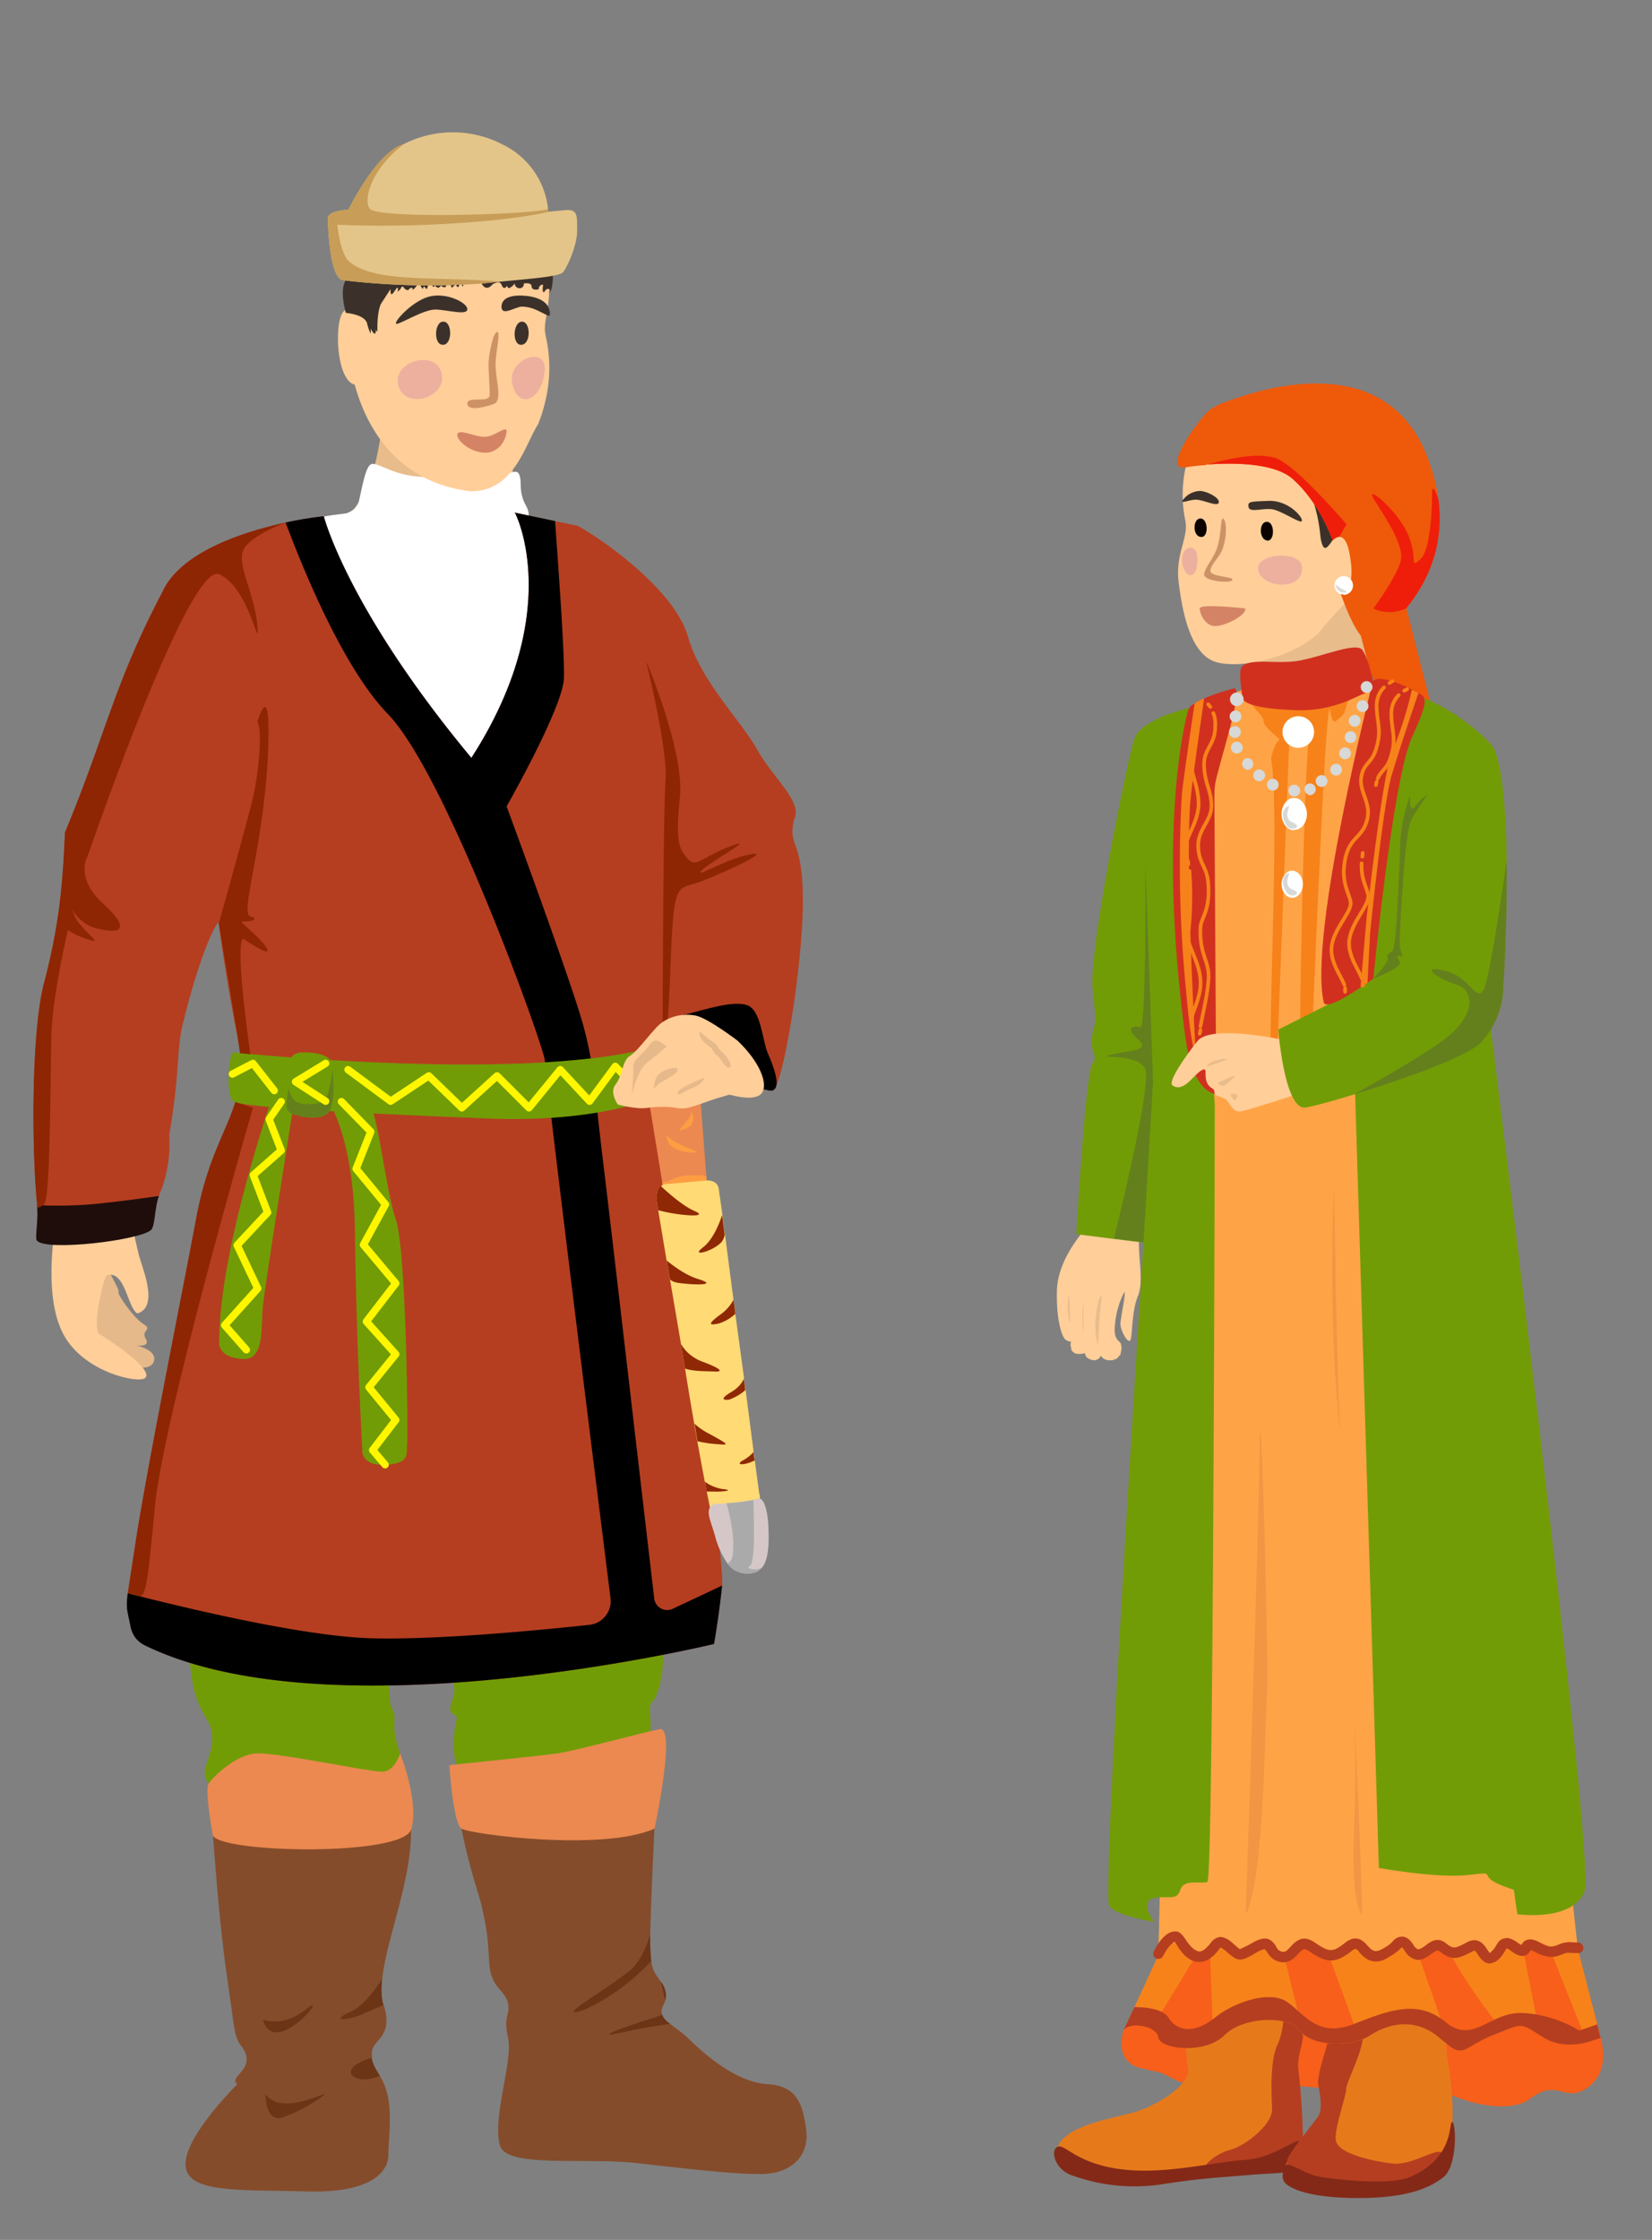
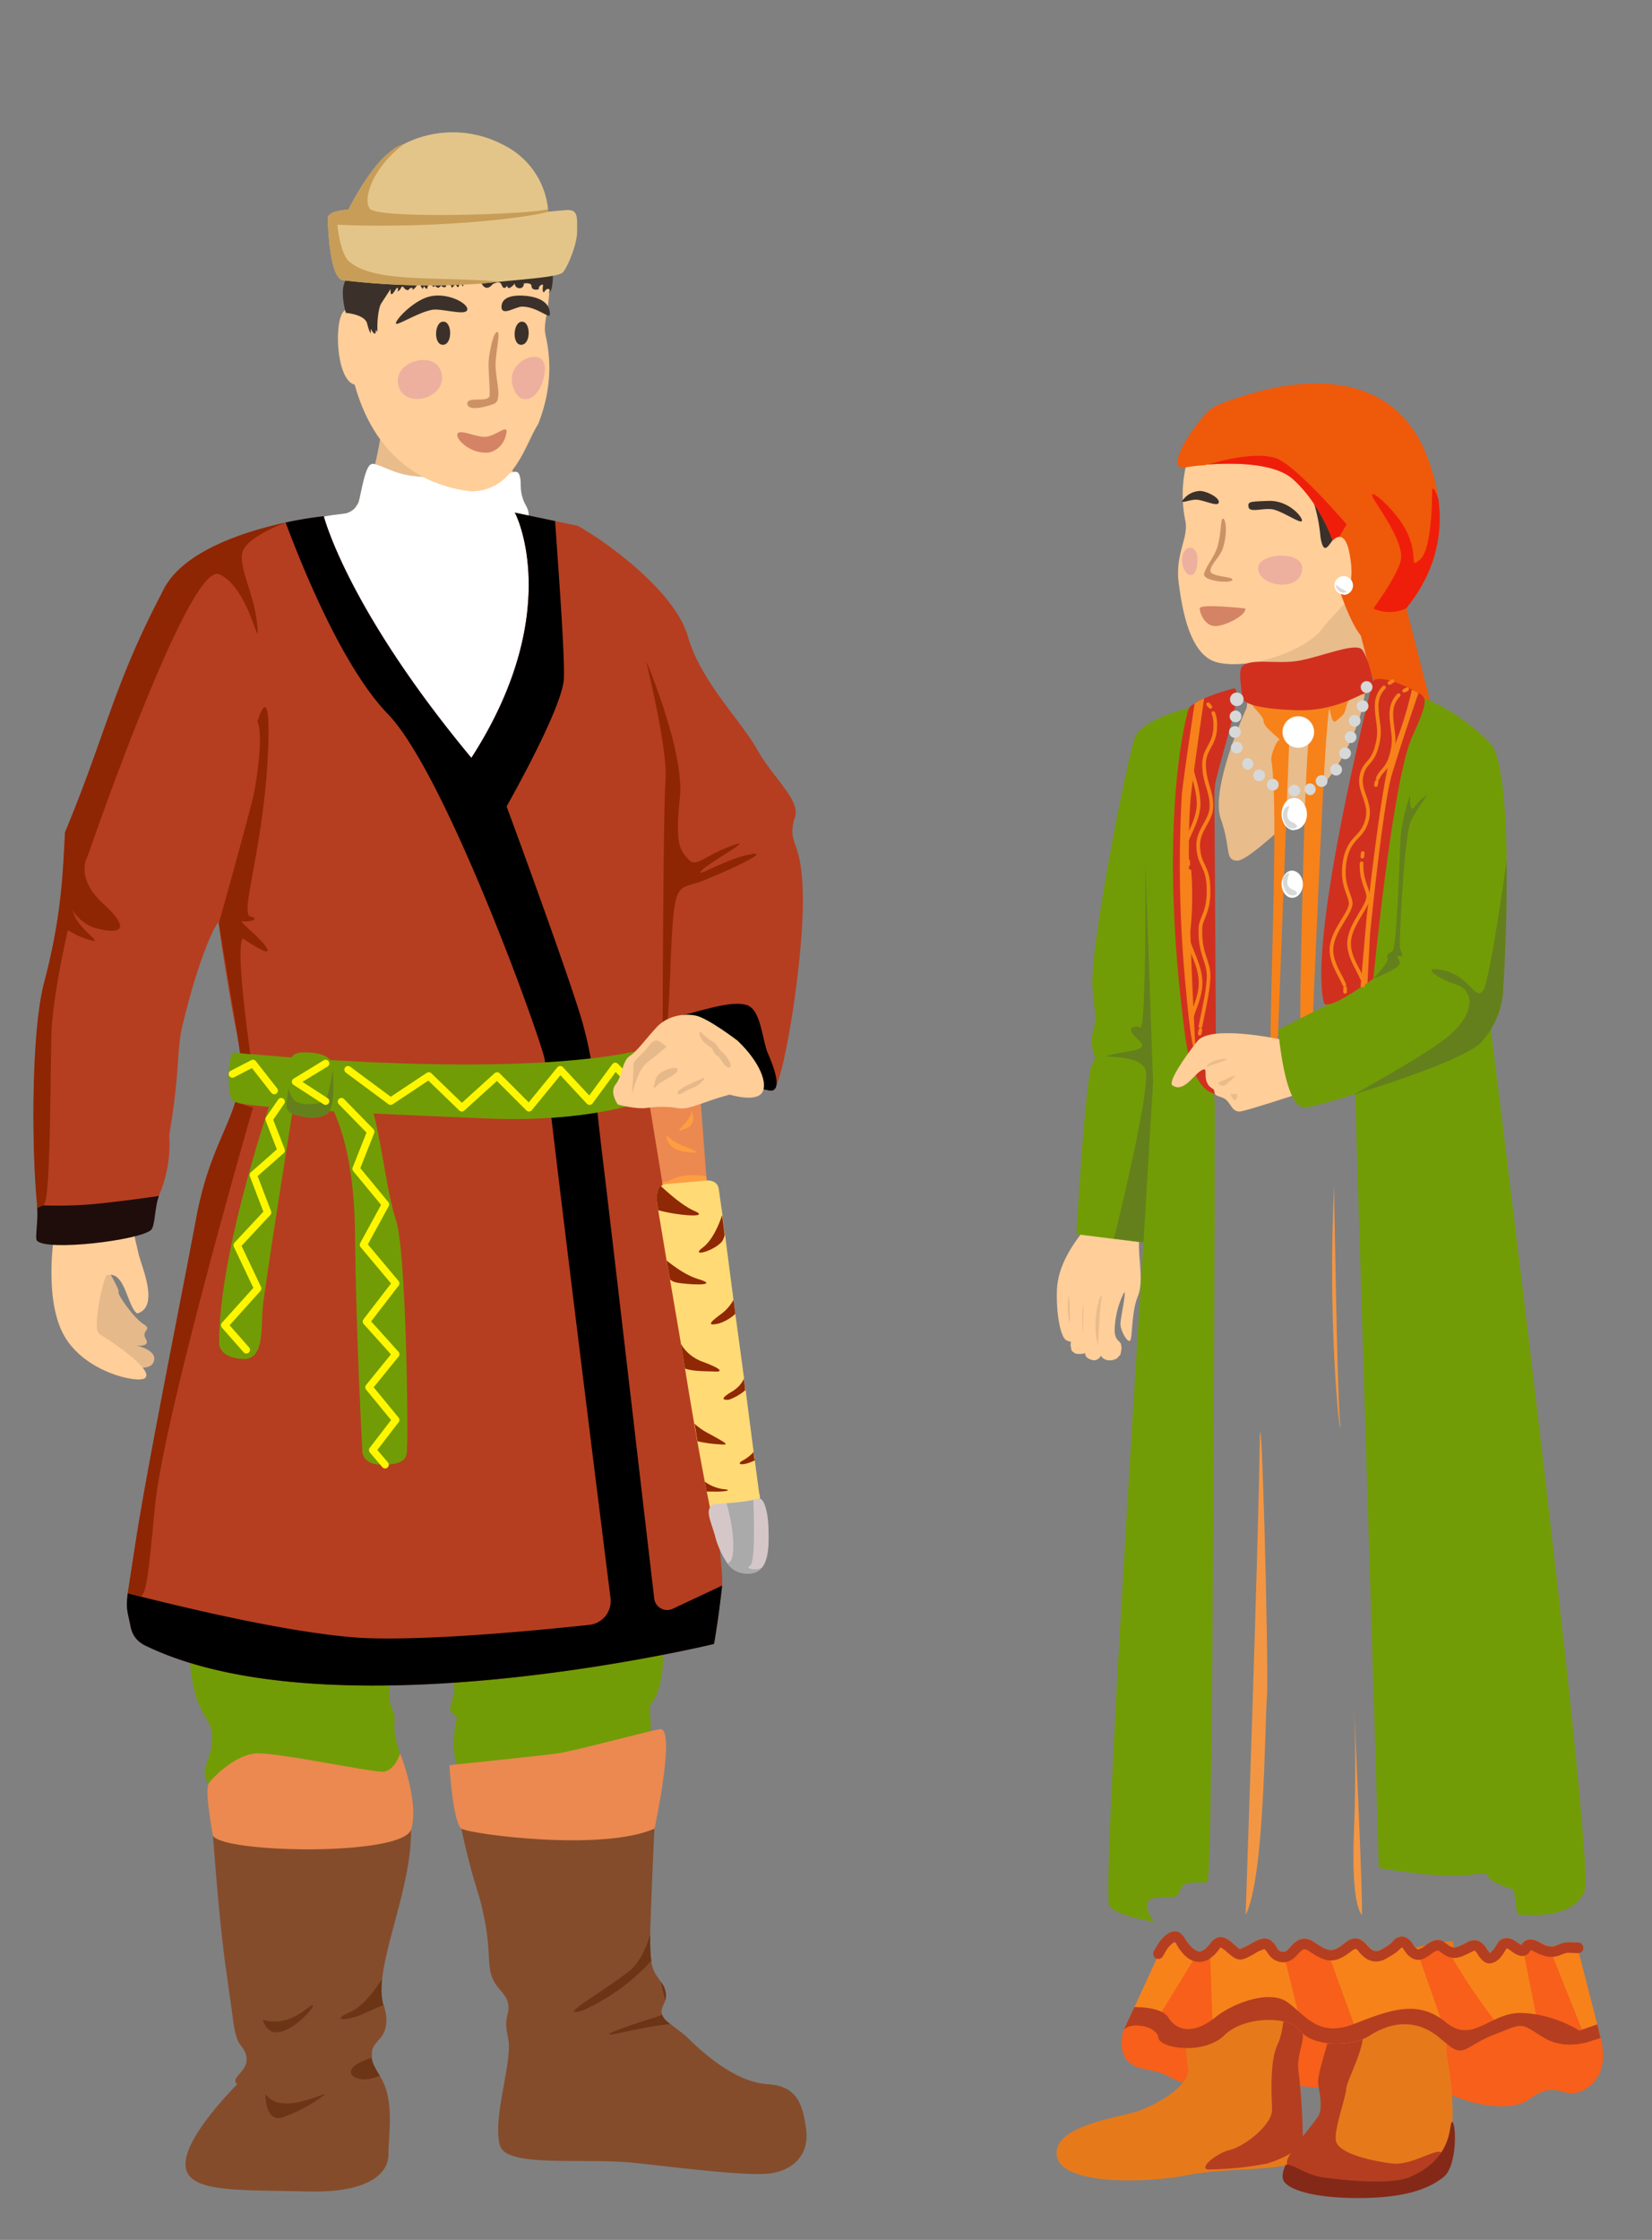
<svg xmlns="http://www.w3.org/2000/svg" width="450" height="610" fill="none">
  <rect width="100%" height="100%" fill="#808080" stroke="none" />
  <path fill="#854C2B" d="M104.1 539q-.5 4 .3 6.9l.1.1c.4 1.3 1.3 4 .3 7-1 2.6-3 3.2-3.5 5.7v1.7c.2 2 1.5 3.7 2.2 5 4.1 6.4 2.3 15.8 2.3 21.4 0 4.3-4.1 10.5-22.2 10s-32.2.5-33-6.7c-1-7.2 12.2-20.6 14-22.5-2.6-2.3 6.1-4.2.9-10.7-1.6-2-1.9-6.3-2.4-9.6l-1.5-10.7c-2.6-18.1-4.3-48.6-4.7-51l52-8.1a67 67 0 0 1 2.8 26.3c-1.3 12.5-6.6 25.7-7.6 35.2" />
  <path fill="#729C06" d="M52.6 442.8s-2 6.8 0 16.1 5.2 9 5.2 14.5-3.8 8.9-1 12.2c3 3.3 40.6 2.5 45.5 0s8-3.8 6.1-10c-2-6 0-7.5-1.6-10.3s-.3-13.8-.3-13.8zM118.3 450.6s6.6 6.7 5.3 10.9-1.3 4.5.1 5.5.5.3 0 5.4.5 9.7 2.5 10.3c1.9.7 43.1 4.8 48.3-3.5s1-13.5 3.2-15.8c2.3-2.2 4.2-13.5 1.7-16.4-2.6-2.9-61.1 3.6-61.1 3.6" />
  <path fill="#854C2B" d="M208.7 592c-7.3.4-22.2-1.5-36-3-13.9-1.4-34.7 1.4-36.5-4.7-2.2-7.3 3.6-23.3 2.2-29.1 0-.5-.5-2-.5-4 0-2.3.7-3.1.6-4.6 0-2.5-1.8-4-3-5.6-3.6-4.6-1.2-8.2-3.9-20.1-.6-3-1.1-4.4-2-7.4-2-6.5-4.5-16.7-7.2-32.8a226 226 0 0 0 57.2-7.4c-1.6 26.8-2.3 46.8-2.5 53.5v.6q0 4.4.3 6.6.3 2.3 1.3 3.8l1.3 1.9q1.2 1.4 1.4 3.5 0 1-.2 1.6c-.3 1.1-1 1.9-1 3q0 .4.2 1 .4 1.1 2.2 2.4c1.5 1.2 3.7 2.6 6 5 4.5 4.2 12.4 10.9 20.6 11.4 8.1.5 9.5 5.7 10.4 12.4s-3.6 11.5-10.9 12" />
  <path fill="#E8BC8B" d="M118 89.3c-14.9.7-11.4 24.5-16.9 40.7-5.4 16.1-31 27.5 9.9 30.2 19.8-2.4 36.1 4.2 35.8 1.7-.8-4.5-9.5-41.3-8.7-45.8 1-4.3 2.2-16-1.7-19.3a84 84 0 0 0-18.4-7.5" />
  <path fill="#fff" d="M101.3 126.3c2.2 0 5.7 2.8 11.8 3.4 25.4 2.5 27.2-3.4 28.4-.3.7 2-.1 3.6 1 6.6.5 1.6 1.6 2.5 1.5 4.4s7.4 39.6-10.3 62C116.1 225 91.4 158 89 149.5s-7-8.2 5.3-9.7c0 0 2.7-.7 3.4-3.1s1.8-10.3 3.6-10.3" />
  <path fill="#E6B98A" d="M32.3 371s8 3.3 9.5 0-4.7-4.6-4.7-4.6 4 .6 2.6-1.8 2-2.4-.6-4-7.3-8.2-6.8-8.8c.5-.5-5.5-10.4-5-9.9.3.5-7.7 15.6-7 16.4.6.8 12 12.8 12 12.8" />
  <path fill="#FFCE99" d="M14.8 336s-3 17.8 2.7 27.8 20.1 13 22 11.5c2.7-2.3-10.1-10.6-12.4-12-2.2-1.3 1.2-15.8 2-16 5-1.5 5.6 8.8 8.3 10.4 6-1.8 1.4-12.2.4-16-1-4-3-13.7-3-13.7z" />
  <path fill="#B53E20" d="M218.7 245.5c0 17.7-5.7 52-8.4 51.6-2.7-.5-.5-7.8-7-11.3-8.2-4.3-16 3.8-16 3.8l-7.8-5c.1 1 .9 22.7 7.2 47.8 4.7 18.8 4.9 35 8 70.2-.5 5.8 2.4 25 2 29.2-1.2 10.8-2.2 15.9-2.2 15.9S90.2 473 39.3 448q-3-1.6-3.7-4.9c-.8-4.2-1.2-4.8-1-7.6l.2-1.6 2-13c3.2-21 12.2-65.4 16.9-90 3-15.5 8-22.7 10.4-30.8 1.6-5 2.1-10.5.4-18.7-2-9.7-4.9-28.5-4.9-30 0-1.4-4.7 6.7-9.5 26.3-2.2 7.7-.8 12.6-4 31.4a36 36 0 0 1-6.4 23c-3.3 2.8-25.3 7-28 4.2-.6-.6-1.1-3.3-1.6-7.3v-1c-1.5-15.2-1.6-47 1.9-60.3 4.5-17.1 5.1-28.3 5.7-41 11.3-27 13.3-40.3 26.5-65.4 4.9-11 22.2-16.5 33.6-19 6-1.3 10.4-1.7 10.4-1.7s6.3 25 40.2 65.8c25.6-39.7 12.1-66.7 11.8-66.8l11 2.3 6.2 1.3c7.7 4.3 26.5 17.8 30 30.2 3.6 12.4 14.5 22.8 19 31 4.6 8 12.3 14 9.9 18.8-1.8 7.7 2.4 4.7 2.4 22.3" />
  <path fill="#000" d="M183 287c3 5.2 19.3 8.8 27.1 10l-6.2-20.7a50 50 0 0 0-20 7.1q-2 1.8-1 3.7M196.7 431.8a254 254 0 0 1-2.2 15.9S90.2 473 39.3 448q-3-1.6-3.7-4.9c-1-4.9-1.3-4.9-.8-9.2 10.6 2.7 44.8 11.3 64.9 12.2 18.3.7 47.7-2.2 60.8-3.6a6.5 6.5 0 0 0 5.8-7.3c-3.4-27-16.1-128.9-17.9-146.5-.4-4-26.8-77.8-42.7-94.2-12.6-13-23.7-41-27.9-52.2 6-1.3 10.4-1.7 10.4-1.7s6.3 25 40.2 65.8c25.6-39.7 12.1-66.7 11.8-66.8l11 2.3c.8 11.5 2.7 36.7 2.4 43-.5 8.2-15.6 34.7-15.6 34.7s18 48.8 20.9 59.7 2.6 13.9 5.3 36.4c2 16.2 11.5 98.3 14 119.5.2 2.5 2.9 4 5.1 2.9z" />
  <path fill="#FFCE99" d="M129.5 56.4c-14.3.8-27.8 0-33.1 17.8a52 52 0 0 0-1.9 14c-.1 18.7 8.1 42.6 33.8 45.6 11.9 0 14.8-13 18.3-18.3 4-10.2 3-17.7 2.7-20.4-.7-5-1.3-4.1-.5-9 1-4.8 2.1-17.9-1.6-21.4-3.7-3.6-17.7-8.3-17.7-8.3" />
  <path fill="#000" d="M186.7 276.3c5.8-1.5 12.8-3.8 16.7-2.6s4.2 9.4 5.7 13c1.5 3.4 4.1 10 1 10.3s-27.4-11.8-27.4-11.8-1.1-7.6 4-9" />
  <path fill="#729C06" d="M63.5 286.6s83 8.7 117-2.2l2.1 12.6s-15.2 9-49.9 7.6-67.3-3-69.2-4.7c-1.8-1.6-1.5-11.7 0-13.3" />
  <path fill="#3B312A" d="M127.3 84.2c0-1.8-5.8-4.7-10.5-3.4s-9.9 7.2-8.8 7.4c1 .1 7.5-4 10.7-3.9 3.3.1 8.6 1.7 8.6-.1M136.6 83.5c0 2.8 3.8 0 5.6 0 4.2 0 7.6 3.6 7.6 2.1s-.6-4.3-6.2-5c-3.7-.4-7 .2-7 3M120.8 87.6c2.4 0 2.5 6.2-.1 6.3-2.7.1-2.4-6.3 0-6.3M142.2 87.6c2.4 0 2.5 6.2-.2 6.3-2.6.1-2.3-6.3.2-6.3" />
  <path fill="#CC9266" d="M135.4 90.4c1.1 0-.4 5-.4 9 0 4.2 2 9.7-.5 10.6-2.6 1-7.2 2-7.2-.1 0-2.2 6.1.1 6.1-2.4 0-2.6-.4-7-.3-9s1.2-8 2.3-8.1" />
  <path fill="#D48464" d="M124.6 118.2c-.5 1.6 4 5.7 8.7 5a6 6 0 0 0 3.2-2q1.3-1.7 1.5-3.7c0-1.7-2.8 1-5.3 1.4-2.6.5-7.6-2.3-8.1-.7" />
  <path fill="#EDB09F" d="M108.5 105c-1.7-6.7 10.3-10 11.8-3.3s-10 10-11.8 3.3M139.6 104.8c-1.8-6.9 9.3-11 8.8-4-.6 8-7.1 11-8.8 4" />
  <path fill="#FFCE99" d="M99.7 88.2s-4.8-7.3-6.8-2.2-.6 20.9 5.5 18.6" />
  <path fill="#3B312A" d="M127.3 76v1.4s2.7-2.2 4 0 2.9 0 2.9 0 1.9-1.2 2.4.1 1 1 1.4.5 0 .7.8.4 1.4-1.2 1.4-1.2 0 1.2 1.3 1.3c1.2 0 1.2-1.1 1.2-1.3 0 0 2.1-.4 2.1.8s2.2 1 2 .5 1.3-1.6 1.1-.6 0 2.3.5 1.4 1.4-.7 1.4-.2-1.1 1.4 0 .4c1-1 .8-5.8.8-6s.1-10.2-12-12.8c-12.2-2.5-31.3-.9-36 3.4-4.9 4.3-9 11.8-9.2 14.8s.8 6.3.8 6.3 5.2.4 5.8 2.9c.6 2.4 1 2.7 1 2.7v-1.3s.4.9.9 1.3.5-1 .5-1l.4.6v-1.9c0-.8.2-4.4 1-5.8l2.6-4s-.2 1.9.5 1.3 1.2-2.1 1.5-1.5c.2.7-.6 1.2.2.7s.7-1.6 1.3-1c.5.8 1.3 1 1.5.6q.4-.6 1-.3c.2.3-.5.7.2.3s1.5-2.2 1.8-1.4.8 1.6.9 1 .3-.4.4-.2.7.8.7.2 1.1-1.7 1.1-1.3.5 1.2.7 1c.3-.4.2-.4.6 0q.6.5 1 0t.6-.1c0 .1.9.4 1 .1s.7-1.3.7-1.3-.2.2.5.8c.8.5 0 1.2.8.5q.9-1 .9-.5c0 .3.4.8.6.5s.5-2 .7-1.2.5 1.5.6.8.3-1.4.4-.8c.2.7.3.8.7-.9" />
  <path fill="#1F0D0B" d="M43.3 325.7c-1.2 3-1 8.3-2.2 9.3-3.3 2.8-28.3 5.8-31 2.9-.7-.7.4-5.2 0-9.7 3.7.2 9.3.2 14.3-.2 6.1-.5 14.6-1.7 18.9-2.3" />
  <path fill="#E4C589" d="M153.4 74.1c-1 1.2-7.8 1.7-17.1 2.6l-5 .5a197 197 0 0 1-38-.9c-3.8-1-4-16.8-4-16.8-.1-2.2 5.6-2.4 5.6-2.4s4.5-9.2 9.8-14.4a29.4 29.4 0 0 1 32.3-3.3 22 22 0 0 1 12.3 17.7v.6q.2-.1 5.2-.5c3-.1 2.7 2 2.7 5.8s-2.7 9.8-3.8 11.1" />
  <path fill="#C79D58" d="M95.1 71.2c7 6 24.2 4 41.2 5.5l-5 .5a197 197 0 0 1-38-.9c-3.8-1-4-16.8-4-16.8-.1-2.2 5.6-2.4 5.6-2.4s4.5-9.2 9.8-14.4c1.4-1.3 2.8-2.8 5.4-3.5-9.1 6.8-11.3 15.5-9.3 17.7 2.6 2.8 45.2 1.5 48.5 0v.8c-7.8 2-32.7 4.6-57.4 3.5 0 0 .7 7.8 3.2 10" />
  <path fill="#729C06" d="M75.2 295.7S59.5 339.8 59.7 366c0 0 0 3.7 6.3 4.1 6.3.5 5-9.1 5.6-14.2.4-5 9-59 9-59zM88.7 298.8s7.8 9.2 8 37.4c.3 28.3 2 58.7 2 58.7s-.5 4.3 6.2 4 5.8-2.8 6-5.5c.3-2.6-.2-52.3-3-61-3-8.7-4.8-29.7-8-33.6S88.7 297 88.7 297z" />
  <path fill="#729C06" d="M88.7 303.6c-3.1 1.7-8.2 0-8.2 0s-3.1-.3-2.4-3.7l.5-3.6.7-6.4s-1-3.2 3.1-3.3c4.2-.1 7.8.9 8 3.3l.2 1.4c.3 3.6.8 10.9-1.9 12.3" />
  <path fill="#64801C" d="M88.7 303.6c-3.1 1.7-8.2 0-8.2 0s-3.1-.3-2.4-3.7l.5-3.6q.6 2.6 1.9 3.6c3 1.8 8.2 0 8.2 0s1.3-3.5 1.9-8.6c.3 3.6.8 10.9-1.9 12.3" />
  <path stroke="#FFF600" stroke-linecap="round" stroke-linejoin="round" stroke-width="2" d="m93 300 8 8.2-4 10.1 8 9.7-6 11 8.8 10.5-8 10.4 8 8.9-7.3 9 7.3 8.9-6.3 8.2 3.4 4M76.6 300l-3.3 4.8 3.3 8.5L69 320l3.9 10.2-8.3 8.9 5.6 11.8-9 10 5.9 6.7M94.8 291.3l11.6 8.6 10.4-6.9 9 8.7 9.6-8.7 8.7 8.7 8.5-10.4 8 8.6 7-9.5 7.2 7.5 4.9-10.2M88.7 289.6l-8.2 5 8.2 5.3M63.3 292.5l5.6-2.9 5.8 7.4" />
  <path fill="#8E2603" d="M70.1 170.4c.7 8.2-2.2-10.5-10.4-14-8.2-3.7-35.8 76.7-35.8 76.7s-3.7 5.8 4.2 13 4.5 8.3-1.5 6.8c-4.7-1-6.9-5.2-7-5.2l.6 1.4c1.6 4.2 8.4 8.2 4.3 6.9a22 22 0 0 1-6-2.7s-4.3 18.1-4.5 29c-.3 10.7-.2 44.2-2 45.7q-.8.6-1.9 1v-1c-1.5-15.2-1.6-47 1.9-60.3 4.5-17.1 5.1-28.3 5.7-41 11.2-27 13.3-40.3 26.5-65.4 4.9-11 22.2-16.5 33.6-19-.6.3-10.9 4-11.8 8.3s3.4 11.6 4.1 19.8M70.1 196.6c1.5 2.3.3 14.2-1.2 20.6s-9.3 34.3-9.3 34.3l5 30 .8 5.3 2.8.3s-4.3-29.6-2-31.5c0 0 8 5.5 6.5 2.7-1.5-2.9-8.3-7.7-6.5-7.4s4.8-.7 2-1.3c-2.9-.7 3.3-18 4.7-42.5 1.3-24.6-2.8-10.5-2.8-10.5M68.9 301.7s-24.3 83.8-26.7 108.6c-1.9 20.2-2.5 25.1-4.4 24.3-1.2-.4-3-.7-3-.7l2-13c3.2-21 12.2-65.4 16.8-90 3-15.5 8-22.7 10.5-30.8zM176.1 180.5s5.8 23.5 5.2 31.9c-.7 8.3-.8 72-.8 72s1.1 5.5 2.1-20.2c1-25.8 1.5-21.4 9-24.4s19-8.4 12.6-7.1c-6.5 1.2-15.2 6.7-13.1 4.4s15.7-9.6 8-6.7c-7.8 2.9-9.4 6.1-11.7 3.5s-3.5-4.2-2.2-16.7-9-36.7-9-36.7" />
  <path fill="#EB8950" d="M58 499.9s-2.4-12.5-1.1-14.3 7.5-8 13.2-8.1c5.7-.2 30.5 5 34 5 3.4 0 4.9-5 4.9-5s5.3 13.3 3 20.7-51.4 6.5-54 1.7M122.4 480.7s1 15.8 3.3 17.3c2.4 1.5 38.3 6.3 52.6 0 0 0 6-28 1.4-27.1s-23 5.9-27.8 6.6c-5 .7-29.5 3.2-29.5 3.2" />
  <path fill="#6B3516" d="M177.4 534a57 57 0 0 1-18.4 13.4c-8.3 2.6 4.5-4.5 12-10.3 3-2.2 4.9-6.2 6.1-10.3v.6q0 4.4.3 6.6M181.2 544.8l-1.2-5.1q1.2 1.4 1.4 3.5 0 1-.2 1.6M182.6 551.2q-4.8.5-11.8 2c-11.3 2.6-.5-1.3 7.6-3.8l2-.7q.4 1.3 2.2 2.5M103.5 565.3q-1.4.5-2.6.8c-4.7 1-9.3-2.6.3-5.7.3 2 1.6 3.7 2.3 5M99.9 548c-4.6 2.3-10.5 2.7-4.7 0 3.6-1.5 6.3-5.3 8.9-9q-.5 4 .3 6.9l.1.1zM71.6 550s5.3 2.4 12-3c6.6-5.2-8.8 14-12 3M72.3 570.3s-.1 8.5 5.3 6.1a42 42 0 0 0 11-6.1c-.5-.4-12 5.9-16.3 0" />
  <path fill="#EB8951" d="m192.6 322.7-12 1-.2-1.7-4-24.5c-.4-3.3 14.2-.9 14.2-.9l1.8 23.7z" />
  <path fill="#FE9D41" d="M181.5 309.1s1.4 1.6 4.3 2.8 5 2 3.3 2c-1.6-.1-7.5-.2-7.6-4.8M188.4 302.5s0 1.4-1.8 3.4-2.1 2.3-.8 1.8 4.1-1 2.6-5.2M192.6 322.7l-12 1-.2-1.7 1.4-.3c.6 0 2.1-1.4 5.5-1.6a22 22 0 0 1 5.1.2z" />
  <path fill="#FFDA75" d="M206 409.6c-1.5 1.3-1.7 4.5-9.6 3.5 0 0-2 0-2.9-2l-1-5-.5-2.5a1033 1033 0 0 1-5.4-30.9l-1.1-6.7-3-17.6-.9-5-2.3-13.8-.3-2s-.6-3.3 1-4.5a2 2 0 0 1 1.1-.6l11.2-1s3.2-.4 3.5 2.4l1 7q.2 2.4.7 5.4l2.3 17.7.5 3.8 2.4 17.7q0 1.5.4 3l2.2 17 .3 2.2 1.2 9s.8 1.7-.8 3" />
  <path fill="#D5C7C7" d="M207.4 427q-1 1.3-3 1.5-4.1.3-6.3-2.8a24 24 0 0 1-3.4-7.7c-1.3-4.4-2.8-7-.3-8.4l3.5-.2a69 69 0 0 0 8.4-1.2c1.5-.8 2.7 2.3 3 7.2.1 3.6.4 9-1.8 11.6" />
  <path fill="#8F2804" d="m179.3 329.6-.3-2s-.6-3.3 1-4.6c2.3 2.1 6 5.4 9.2 6.8 4.4 1.9-4.3 1.3-9.8-.2M197.4 336.3q-.3 1.4-1 2.1c-2.5 2.5-8.5 4-4.9 1.3 2.6-2 4.4-6.3 5.2-8.8zM186.8 349.6c-2-.2-3.4-.3-4.3-1.2l-.9-5.1c1.8 1.4 5 3.9 8.5 5 5 1.5.9 1.7-3.3 1.3M200.3 357.8a12 12 0 0 1-4.4 2.6c-3.4.8-2.7-.2.6-2.6a12 12 0 0 0 3.3-3.8zM194.5 373.5c-2.2-.1-5.6 0-7.9-.8l-1.1-6.7c.9 1.6 2.6 3.5 5.5 4.7 5.5 2 6.2 3 3.5 2.8M203 378.6a14 14 0 0 1-4.5 2.6c-1.5.1-2.4-.2.5-2 2.9-1.6 3.6-3.7 3.6-3.7zM195.6 393.3c-2.1-.1-4.3-.5-5.6-.8l-.8-4.8q1.2 1.2 3.3 2.4c6.1 3.3 6.3 3.5 3.1 3.2M205.6 397.7c-3.5 1.7-5.3 1.1-3.2 0a11 11 0 0 0 2.9-2.3q0 1.2.3 2.3M194.3 406.2h-1.8l-.5-2.7q2 1.5 4.7 2c3.5.3.6.8-2.4.7" />
  <path fill="#AAA" d="M207.4 427q-1 1.3-3 1.5-4.1.3-6.3-2.8 1.4-.1 1.6-3.3c.3-5-1-10.2-1.8-13 2.5-.2 5.6-.5 7.3-.9.2 4.6.6 17.4-1 18-1.2.5 1.1 1.4 3.3.5" />
  <path fill="#FFCE99" d="M200.9 283.4s-8-6.1-11.3-6.8-7.7 0-10.6 3c-3 3.2-5.6 6.9-7.5 8-2 1.3-2 5.5-3.8 7.7s.6 5.5.6 5.5 5.1 1.4 8.1.9q4.4-.6 8.4.1c2.6.4 5.2-1 10.5-2.7l3.4-1c.9.2 6.9 2 8.8-.4 1.8-2.4-.4-8.4-6.6-14.3" />
  <path fill="#E6B98A" d="M181.6 285c-2.2-1.6-3.1-2.7-5.1.1s-4.1 3.2-4 5.6-.4 7.6-.4 7.6 1.4-6.6 4-8.8c2.7-2 5.5-4.5 5.5-4.5M184 290.8c-.3-.1-4.8.5-5.5 3.4-.7 2.8-.5 2.4.7 1.2s7.3-3.6 4.8-4.6M191.6 293.6s-7.2 2.8-7 4 1.9-.6 4-1.3c2.2-.7 4-3.2 3-2.7M190.7 280.9s-.7.6.7 2.5c1.5 1.8 2.2 1.3 3 3 .9 1.7.9.3 2.3 2.7 1.5 2.4 3 2 2 0-1.1-2-1.8-2.3-2.7-3.3-.8-1-.5-1.3-2.3-2.4-1.8-1.2-3-2.5-3-2.5" />
  <path fill="#F75F1A" d="M306 553s-2.8 8.4 4.7 10.2 3.7.4 10.3 3.6a49 49 0 0 0 25.3 1.6c7.8-1.1-.2-1 10.9 0s-3.9-3.3 16 0c20 3.3 7.2 9.3 16.8 4.4 5.5-2.7 2-3.3 8.7-1s14.4 2.6 18-.2c7-5.2 8.9-.2 13.5-1.9s8-6.6 5.8-14.8c-2-8.1-30.3-6.5-30.3-6.5s-95.1-2.8-99.7 4.6" />
  <path fill="#E67A1B" d="M322.4 538.7s.3 20 1.2 24.5c1 4.4-8.2 10-14.2 11.9-6 1.8-23 4.1-21.5 12.2 1.6 8 25.2 7.2 35.8 5 10.5-2 26.5-1.1 29.5-3.8s-1.7-23 0-28.6-.6-23.2-.6-23.2z" />
  <path fill="#B53E20" d="M354.2 546.6q.6 3.8.7 7.7c0 2.9-1.7 5.7-1.2 9.6a179 179 0 0 1 1.2 19.2c-.2 2.2-6.4 5.2-9.8 6.1q-7.7 1.5-15.6 1.6c-3.4.2 1.2-4.2 5.5-5.3s11.6-7 11.5-11-.7-13 1.5-17.7 1.5-11.4 2.6-11.6c1-.2 3.6 1.4 3.6 1.4" />
-   <path fill="#842918" d="M288.2 584.6c-2.2.7-1 6 3.5 7.7a50 50 0 0 0 24.5 2.6c10.4-1.7 17.5-2 24.2-2.6s15.9-.4 16.6-3.1a5.4 5.4 0 0 0-2.9-6.1c-1.7-.5-7 4.5-15 5.1s-19.2 3.3-29.4 2.9c-15.6-.6-19.4-7.3-21.5-6.5" />
  <path fill="#E67A1B" d="M359.2 537s4.6 13 3.7 18.1c-1 5-4.7 12.8-1.8 16 3 3.4-13.3 15.4-10.9 21.7 2.4 6.4 35.7 6.7 41.4-.5 5.8-7.1 4.2-23 2.7-31.5-1.5-8.7 2.8-30.7 1.4-32s-36.4 8.1-36.4 8.1" />
  <path fill="#E8BC8B" d="M341.3 173.2s1.7 6.9-1.2 9.1c-2.1 1.9.6 8.7-.8 11.1 0 0-9.6 21.2-6.8 29.5 2.9 8.2 1 11.3 4.5 11.5 3.4.2 22.1-17.7 27-25.4a59 59 0 0 0 7.2-16.5c-.2-.3 1.6-6.4 1.3-13s1-29.7 1-29.7-14.1 10.3-18.6 16c-4.4 5.8-13.6 7.4-13.6 7.4" />
  <path fill="#B53E20" d="M360.9 545q1.8 4.2 1.4 8.6c-.8 4-3.7 11.6-3.2 14.2s1.2 6.5 0 8.5c-1.3 2-7 8.7-8.2 11.3-1.3 2.5 1.4 5 2.7 5.4s26 4 29.6 2.4 10.5-7.8 9.4-9.2c-1.2-1.3-8.2 3.6-13.3 3s-14.7-2.6-15.4-6.2c-.6-3 2.8-12.1 2.8-14.1s5.2-11.3 4.5-15.3-1.6-12.6-1.6-12.6z" />
  <path fill="#FFCE99" d="M324.6 121.9a35 35 0 0 0-1.7 20c.9 4.7-2.9 9-1.8 17 1 7.8 3.2 19.7 10.5 21.5s21-1.6 27.8-8.2c7.9-10.4 21-19.3 21.7-23.4.7-4.8 5.6-36.5-9.8-39.9s-37.9-4.4-46.7 13" />
  <path fill="#3B312A" d="M340.1 138.1c.3 1.6 3.9.2 6.5.6 2.5.4 7.7 4 8 3.2.5-.8-3.4-5.6-8.9-5.5-5.5.2-5.8.2-5.6 1.7M332 136.8c-.2 1.3-3.5-.4-5.8-.7-1.7-.2-4.2 1-4.2.4a6 6 0 0 1 5-2.8c2.1.2 5.2 1.9 5 3.1" />
-   <path fill="#0A0100" d="M345.1 142.1c2.2 0 2.2 5.5 0 5.1s-2.2-5.1 0-5.1M327 141.2c2.2 0 2.3 5.5 0 5-2.2-.3-2.1-5 0-5" />
  <path fill="#CC9266" d="M333.2 141.2c-.8-.2-.4 3.8-1.6 7.8-.8 2.7-3.2 5.3-3.6 7.3s7.5 2.7 7.7 1.6c.3-1-6.3-.7-6-2.6s2.7-3.7 3.4-6c1.3-3.9.9-8 0-8.1" />
  <path fill="#D48464" d="M339.2 165.7c.5 1.8-5.8 5-8.4 4.8s-4-3.4-4-4.8 12.4 0 12.4 0" />
  <path fill="#EDB09F" d="M354.7 154.7c0-4.9-12-4.1-12 0 0 5.2 12 6.8 12 0M326.2 152.3c0-4.6-4.2-3.8-4.2 0 0 5 4.2 6.5 4.2 0" />
  <path fill="#3B312A" d="M334 111.3s23.4 8.3 25.7 35c1.4 8.5 4-4.7 7-.4s4 17.2-1.5 15.7c9 15.7 3 1.5 7.9 20.4 9.7-6 21.8-48.8 8.9-66.2-7.4-9-17.5-7.3-20.3-9-12.4-3.4-27.7 4.5-27.7 4.5" />
  <path fill="#842918" d="M350.2 589.6c1.3-.8 5.2 2.6 9.8 3.3s18.5 2.3 24 0c12.6-5.4 10.5-15.4 11.6-15s1.4 12-2.4 15-10 5.7-23.2 5.7c-13.3 0-18.7-2.6-20-4.2-1.5-1.6.2-4.8.2-4.8" />
  <path fill="#FFCE99" d="M309.8 327.4c-2.6-1.2-5-3-7.7-3.7-3.9-1.1-5.8-2.1-5.8-2.1s.2 11.7-1.5 14-6.7 8.5-6.9 15.9c-.2 7.3 1.2 12.9 2.6 13.5 1.4.7 1.3.2 1.3.2a3 3 0 0 0 0 2q0 .6.4.9l.7.5q1.3.3 2.7-.1s-.2 1.3 1.7 1.8q.7.3 1.4 0 .8-.3 1.2-1.1s.7 1.6 3.2 1.2l1.1-.4 1-1.1.3-1.5q0-.8-.2-1.5c-.5-1-2-1-1.6-5q.4-4.8 2.5-8.9c.7-.6-1 7-1 8.6 0 1.7 2 5.4 2.7 4.4.6-1 .3-7.6 2-11.9 1.8-4.2 0-10.8.4-15.9q.4-5-.6-9.8" />
  <path fill="#EF590A" d="M368.5 164.7 373 182s1.8 7.1 7.4 8.8c5.5 1.7 9.1 0 9.1 0l-7-27.5z" />
  <path fill="#EF590A" d="M387.5 159.1a49.1 49.1 0 0 1-13.5 15.3c-3.7 2.7-8.8-12.8-8.8-12.8s4.6 0 2.3-11.4c-.7-3.3-1.8-4-2.7-4s-1.8 1-1.8 1-3.3-10-10.8-16.7c-5-4.5-16.2-4.5-23.2-4h-.1l-.8.2h-.1c-3.1.2-5.2.6-5.2.6-5.6.8 1.4-10 5.7-14.7 2-2.3 6.1-3.4 9-4.4 11-3.7 39.4-10.6 50.5 14.3q3 7.1 3.8 13.4c1.3 9.4-1 17.1-4.3 23.2" />
  <path fill="#fff" d="M366 162a2.5 2.5 0 1 0 0-5.1 2.5 2.5 0 0 0 0 5" />
  <path fill="#DADADA" d="M363.8 159.4s.5 2 2.1 2 .6-.6-.3-1-2-1.6-1.8-1" />
-   <path fill="#FFA446" d="M339.4 187.5h38.1l15.4 5.8L431 541.8H315.3l8.4-348.5z" />
  <path fill="#F7821A" d="M371.5 189.1s-3.8-.3-4.6 2.7-.7 2.6-2.9 4.5c-2.2 2-1.5-10.9-2.7 4.6s-3.8 79-3.8 79-2.2 8.4-3 5.7c-.7-2.6 0-29.4 0-29.4s1-52 2.2-55.8c1.3-3.9-5.5 1-5.5 1L348 285s-.7 8.5-1.7 3 2.3-67.6 0-81c-.2-1.4 1.5-5.5 2.2-5.5s-4.3-3.4-4.3-5-2.5-3.2-3.2-4.8-1.7-6.4-1.7-6.4 12.8.5 13.8 1.4 19.9-2.6 19.9-2.6 2 4-1.5 5" />
  <path fill="#729C06" d="M405.5 275.4s29 230.8 26.2 239.4c-3 8.7-18.4 6.5-18.4 6.5l-1-7.1s4.9 2.3-2.9-.6c-7.7-3-.6-4-9.3-3s-24.5-1.9-24.5-1.9L368.8 287zM330.9 301s-.3 210.8-2 211.5-6.4-1-7.4 2.2-3.5 1.3-7.4 2.3.3 6.4.3 6.4-10-1.6-12.2-4.2c-2.2-2.4 8.2-163 9.2-179.5v-.7l.1-.6-8.1-1-10.2-1.3s2.5-44.4 4.4-46.5c1.9-2-1.2-3.4 0-8.2 1.2-4.9 1-1.6 0-12.3-.9-10.6 9.4-62 11.4-67.9 1-2.9 5-5 8.7-6.5 3.8-1.4 7.4-2.2 7.4-2.2 0 26.4 5.8 108.5 5.8 108.5" />
  <path fill="#D1301F" d="m330.8 216.5.5 81.4s-6.2.4-8.4-15.3c-7.6-56.5-.2-86.2.8-89.3q.3-1 1.7-1.7 1-.8 2.6-1.4c3.6-1.6 8-2.7 8-2.7 3.2-.8-3.7 19.3-5 26q-.2 1.5-.2 3" />
  <path fill="#F7811A" d="M325.7 286.5s-1 1.3-2.6-16.5a345 345 0 0 1-1.2-53.2c.2-3 2.4-17.7 3.5-25.2q1-.8 2.6-1.4c-.7 5-3 20.8-3.5 25.7-2 15.4 1.2 70.6 1.2 70.6" />
  <path fill="#FFCE99" d="M348.5 283s-18.7-4-22.3.5-8.2 11.3-6.8 12.1c3 2 5.6-2.7 7.7-4s.8 1 1.6 3c.9 2.2 2 1.4 2.1 2.8s2 1 3.3 2.2 1.7 3.6 4.2 3c2.5-.5 14.7-4.5 14.7-4.5z" />
  <path fill="#729C06" d="M409.5 268.5a23 23 0 0 1-5.8 15.1c-3.3 4-21.7 10.4-35 14.5-6.1 1.9-11.2 3.2-13 3.5-5.8 1-7.5-21.2-7.5-21.2l21-10.6 12.6-81.2c5.8 0 18 7 24.4 14.2 2.8 3.2 4.1 17 4.2 31.6a551 551 0 0 1-.9 34" />
  <path fill="#64801C" d="M409.5 268.5a23 23 0 0 1-5.8 15.1c-3.3 4-21.7 10.4-35 14.5 9-5 21.2-12.1 25.7-15.8 7.4-6.1 7.4-12.5 2.2-14.2-5.1-1.6-10.3-5.4-3.2-3.8 7 1.6 8.4 8.3 10.6 5.5 1.3-1.7 4.2-20 6.4-35.4.2 15.6-.7 31.6-.9 34M314.1 294.6l-2.6 43.7-8.1-1c2.3-9 10.1-41.8 8.6-46-1.8-4.8-14.7-2.8-9.2-4.1s10.7-1 7.1-4.2-1-3.9.7-3.2 1.4-45.1 1.4-45.1z" />
  <path fill="#D1301F" d="M384.6 200.8c-5.3 11.8-10.5 65.7-10.5 65.7l-1.6 1.2-1.9 1.2c-3.8 2.6-9.5 6-10 4.1-4.3-18.4 13.3-87.2 13.3-87.2.6-2.1 6.6-.2 10.5 1.9h.2l1.8 1c2.4 1.3 2.6 2.4-1.8 12.1" />
  <path fill="#D1301F" d="M338.4 181.4c2.6-2.2 8.9-.5 15-1.4 6.3-1 16-5.3 17.7-3 1.8 2.5 3 9 3 9s0 1.5-1.5 2.2q-.8.6-4.2 2.1c-3.5 1.6-9 3.4-15.6 3.1-11-.4-14.2-2-14.4-3.4 0-1.3-1.3-7.4 0-8.6" />
  <path fill="#64801C" d="M374.1 266.5s7.9-2.9 7.2-4.5c-.6-1.6-1.3-1.7 0-1.6 1.5.2.3-.6 0-2.7-.1-2.1 1.2-30.7 3.1-34.3s4.5-7 4.5-7-2 1-3.5 3.3c-1.6 2.2-1.3-3.2-1.3-3.2s-2.2 6.1-2.6 11.7c-.3 5.7-1 30.1-2.2 30.8-1 .6-1.8 1.1-1.3 2 .4 1-3.9 5.5-3.9 5.5" />
  <path fill="#EF1E0A" d="m366.8 142.8-2 3.4c-1 0-1.8 1-1.8 1s-3.3-10-10.8-16.7c-5-4.5-16.2-4.5-23.2-4 .6-.1 13.3-4.2 19.3-1.4 6 3 18.5 17.7 18.5 17.7M387.5 159.1a44 44 0 0 1-4.5 6.6c-5 2.2-8.9 0-8.9 0s6.1-8.2 7.4-12.8-5.1-13.3-7.4-17.2c-2.2-4 6.8 3.5 9.5 10s.2 9.2 3.2 6.7c2.9-2.4 3.3-14 3.3-18.3 0-2.1.9-.7 1.7 1.8 1.3 9.4-1 17.2-4.3 23.2" />
  <path fill="#fff" d="M353 203.6a4.3 4.3 0 1 0 0-8.5 4.3 4.3 0 0 0 0 8.5M352.5 226c2 0 3.5-1.9 3.5-4.3s-1.6-4.4-3.5-4.4-3.4 2-3.4 4.4 1.5 4.4 3.4 4.4M352 244.5c1.6 0 2.9-1.7 2.9-3.7s-1.3-3.7-3-3.7c-1.5 0-2.8 1.7-2.8 3.7s1.3 3.7 2.9 3.7" />
  <path fill="#D7D8D8" d="M336.9 192.3a1.8 1.8 0 1 0 0-3.7 1.8 1.8 0 0 0 0 3.7M352 216.8a1.6 1.6 0 1 0 0-3 1.6 1.6 0 0 0 0 3M356.4 216.5a1.6 1.6 0 1 0 0-3.1 1.6 1.6 0 0 0 0 3M360 214.3a1.6 1.6 0 1 0 0-3.2 1.6 1.6 0 0 0 0 3.2M363.4 211.1a1.6 1.6 0 1 0 0-3 1.6 1.6 0 0 0 0 3M366 206.7a1.6 1.6 0 1 0 0-3.1 1.6 1.6 0 0 0 0 3.1M367.5 202.3a1.6 1.6 0 1 0 0-3.1 1.6 1.6 0 0 0 0 3.1M369 197.9a1.6 1.6 0 1 0 0-3.2 1.6 1.6 0 0 0 0 3.2M370.6 193.8a1.6 1.6 0 1 0 0-3 1.6 1.6 0 0 0 0 3M371.7 188.6a1.6 1.6 0 1 0 0-3 1.6 1.6 0 0 0 0 3M346.7 215.3a1.6 1.6 0 1 0 0-3.2 1.6 1.6 0 0 0 0 3.2M342.6 212.7a1.6 1.6 0 1 0 0-3.1 1.6 1.6 0 0 0 0 3.1M339.4 209.6a1.6 1.6 0 1 0 0-3.1 1.6 1.6 0 0 0 0 3M336.9 205.2a1.6 1.6 0 1 0 0-3.2 1.6 1.6 0 0 0 0 3.2M336 200.9a1.6 1.6 0 1 0 0-3.1 1.6 1.6 0 0 0 0 3.1M336 196.6a1.6 1.6 0 1 0 0-3 1.6 1.6 0 0 0 0 3M351 219.5c.8-.3-1.8 3.2 1 4.4 3 1.3 0 2.4-1.2 1.3s-2.4-4.7.2-5.7M351 237.7c.8-.2-1.8 3.3 1 4.5 3 1.2 0 2.3-1.2 1.2s-2.4-4.7.2-5.7" />
  <path fill="#F7811A" d="M386.4 188.7c-1.5 4.3-5.4 16-7.3 22.4-2.4 8-5.9 43.2-5.9 43.2l-.7 13.4-1.9 1.2 1.6-18.4s4.4-40.4 7.1-46a103 103 0 0 0 5.3-16.7z" />
  <path fill="#F7821A" d="M436 555q-.2.1-3.7 1.2c-3.1.8-7.8 1.2-11.8-1.3l-1-.6c-4.9-3.1-4.8-3.3-10.2-1.1l-2.6 1c-7.3 3-7.8 5.8-11.6 3.2l-2.6-2.1c-6.5-5.8-13.7-4.6-19.3-1q-1.2.8-2.8 1.3c-5.2 1.7-12.2 1.1-15.3-1.6l-1-1c-2.9-4.2-15.5-3.9-20.6 1.3a10 10 0 0 1-3 2c-5.8 2.7-14.5 1.3-15-1.4 0-1-1-1.8-2-2.4-2.5-1.2-6.4-1.3-7.5.5l3-6.4 6.1-13.2 1.5-3 2.7-1.1.8-.3 2.7-1.1q1.9 3.1 3.6 3.5h.7q.4 0 1-.5.8-.7 1.5-1.5 1-1.6 2.7-1.9c1.3 0 2.5.8 3.4 1.6l.3.3c.8.6 1.5 1.4 1.8 1.4l2.1-1 1.6-.9c3.3-1.8 4.7-.9 6 1q.4 1.2 1.7 1.6c.9.2 1.4-.3 2.4-1.4q.9-1 2.3-1.8 1.6-1 4.2.7 2 1.5 3.3 1.9c1.5.5 2.7 0 5-1.8 3.2-2.5 5.1-.4 6.2.8 1 1.2 1.7 1.8 3.2 1.2 1.8-.7 2.7-1.6 3.5-2.3q1.1-1.4 2.7-1.4 1.8.1 3.2 2.6l.5.5.6.4q.7-.1 2-1c1.2-1 3-2.4 5.1-1l.3.2c2.2 1.7 2.4 1.7 6-.2 3.1-1.6 4.7.9 5.4 2l.7 1 .1-.1q1-.8 1.6-1.9c.5-.8 1-1.8 2.3-2q1.4-.5 3.8 1.3l.8.5.2-.3q1.5-2.3 5-.3l2.3 1q1.4 0 2.6-.5t2.9-.7l2 .1.7 2.9 5 19.4z" />
  <path fill="#F75F1A" d="M330.5 556.3c-5.8 2.7-14.5 1.3-15-1.4 0-1-1-1.8-2-2.4 5.8-9 12.9-21 12.9-21h3.2zM370.4 555.6c-5.2 1.7-12.2 1.1-15.3-1.6l-4.9-19.7 3.7-6q1.6-1 4.2.7 2 1.5 3.3 1.9zM409.3 553.2l-2.6 1c-7.3 3-7.8 5.8-11.6 3.2l-9.4-27q.3.4.6.5.7-.1 2-1c1.2-1 3-2.4 5.1-1 4.4 9.2 12.2 19.5 16 24.3M432.3 556.2c-3.1.8-7.8 1.2-11.8-1.3l-1-.6-4.9-24.9q1.5-2.3 5-.3l2.3 1z" />
  <path fill="#B53E20" d="M431.3 530.5a1.4 1.4 0 0 1-1.5 1.4l-2.6-.1q-.7 0-1.6.4c-1.5.6-3.5 1.5-7.4-.6l-1.3-.6v.2c-.3.4-.7 1.2-1.7 1.4-1.1.3-2.3-.4-3.2-1q-1.4-1.1-1.6-1l-.5.8c-.5.8-1.2 2-2.5 2.8q-1 .5-1.7.5c-1.5 0-2.5-1.5-3-2.2-.9-1.5-1-1.4-1.7-1-4 2-5.5 2.6-9-.2-.4-.2-.7-.2-2.1.8-1.1.8-2.5 1.8-4 1.6q-1.7-.3-3-2-.8-1.3-1-1.4l-.6.5q-1.2 1.3-4.5 3c-3.4 1.2-5.3-.8-6.4-2-1-1.3-1.1-1.3-2.2-.5-4.7 3.7-7 3.2-11.7 0-1.2-.8-1.5-.6-2.8.7-1 1.1-2.5 2.8-5 2.3-2.3-.5-3.1-2-3.7-2.9l-.5-.6q0-.1-1.7.6l-1.5.9c-3.6 2-4.2 1.8-7.2-.8l-.3-.3-1.3-.9-.7.9q-.7 1-2 2a5 5 0 0 1-4 1q-3-.5-5.5-5l-.2-.2-.1-.2q-.2 0-.7.5-.6.4-1.6 1.8l-.9 1.6q-.6 1-1.7.7h-.2q-1.1-.8-.6-2l1-1.8q2.5-3.7 4.8-3.6 1.2-.2 2.6 1.8 2 3.2 3.7 3.6.5.3 1.7-.5.8-.7 1.5-1.5 1-1.6 2.7-1.9c1.3 0 2.5.8 3.4 1.6l.3.3c.8.6 1.5 1.4 1.8 1.4l2.1-1 1.6-.9c3.3-1.8 4.7-.9 6 1 .4.8.7 1.4 1.7 1.6s1.4-.3 2.4-1.4c1.2-1.3 3.2-3.4 6.5-1.1 3.9 2.6 4.8 2.9 8.4 0 3.1-2.4 5-.3 6 .9 1.2 1.2 1.8 1.8 3.4 1.2q2.4-1.2 3.4-2.3 1.1-1.4 2.7-1.4 1.8.1 3.2 2.6.6.7 1 .9.9-.1 2-1c1.3-1 3.3-2.5 5.5-.8s2.4 1.7 6-.2c3.1-1.6 4.7.9 5.4 2l.7 1 .1-.1q1-.8 1.6-1.9c.5-.8 1-1.8 2.3-2q1.4-.5 3.8 1.3l.8.5q1.6-2.7 5.2-.6c2.6 1.5 3.6 1 4.9.5q1.2-.6 2.9-.7l2 .1h.6q1.2.2 1.3 1.5M436 555q-.2.1-3.7 1.2c-3.1.8-7.8 1.2-11.8-1.3l-1-.6c-4.9-3.1-4.8-3.3-10.2-1.1l-2.6 1c-7.3 3-7.8 5.8-11.6 3.2l-2.6-2.1c-6.5-5.8-13.7-4.6-19.3-1q-1.2.8-2.8 1.3c-5.2 1.7-12.2 1.1-15.3-1.6l-1-1c-2.9-4.2-15.5-3.9-20.6 1.3a10 10 0 0 1-3 2c-5.8 2.7-14.5 1.3-15-1.4 0-1-1-1.8-2-2.4-2.5-1.2-6.4-1.3-7.5.5l3-6.4c3.6 0 7.9.6 9.3 2.9 2.6 4.1 7.5 4.1 12.6 0 5.1-4.2 15-7.6 19.7-4.3 4.8 3.3 8.3 9.9 18.2 6s17.5-6.7 25-.5 12-2.8 20.8-2.5 15.6 4.8 15.6 4.8l4.9-1.7z" />
  <path fill="#F39644" d="M339.3 521.5s3.5-101 3.8-126.7c.3-25.6 2.6 59.7 2 67.4s-.6 49.4-5.8 59.3M371 521.5s-3-2-2.2-22.3c.8-20.2 0-35.4 0-35.4s2.4 50.9 2.2 57.7M363.4 322.8s.8 54.8 1.6 64.4c.7 9.7-3.6-22-1.6-64.4" />
  <path fill="#E8BC8B" d="M299 366c.2 1 .3-7.4 1-12 .6-4.4-3 4.6-1 12M295.2 354.6s-.3 8.3 0 10c.4 1.7-1-4.4 0-10M291.2 352.9c-.2 0-.6 3.3 0 6.6s0-6.6 0-6.6M331.8 294.9s6-3 4.3-1.5-3 3.4-4.3 1.5M335.2 298s1 2.8 1.7 1c.8-1.7-1.7-1-1.7-1M330.1 290s6.7-2 2.9-1.6c-3.9.5-5.7 3.1-2.9 1.6" />
  <path stroke="#F7821A" stroke-linecap="round" stroke-linejoin="round" d="m379.3 185.5-.8.5M377 187.2c-1 1-2 2.6-2 4.9 0 4.6 1.4 6.5 0 11.3-1.2 4.7-3.5 4.1-4.2 8.2s3 7.2 1.5 12c-1.4 4.8-4.6 4.2-5.9 10.4-1.2 6.3 1 8.9 1.5 11.6s-4.8 7.4-5.2 12.5c-.3 4 2.5 7.5 3.5 10.1M366.4 269.1v1M371.2 232.3l-.1 1" />
  <path stroke="#F7821A" stroke-linecap="round" stroke-linejoin="round" d="M370.9 235.1c-.2 4.3 1.4 6.5 1.8 8.7.4 2.7-4.7 7.4-5.2 12.5-.3 4.1 2.5 7.6 3.5 10.2M371.3 267.4v1M326.2 194.8v1M326.2 197.6c-.2 4.3-1.5 6.4-2 8.6-.5 2.6 2.4 7.8 2.3 13-.2 4-2.3 7.2-3.2 9.7M323 229.8l-.1.9M323.6 234.4l.1 1M324 237.2c.6 7.4 0 15.4-.4 17-.7 2.5 3.1 7.5 3.4 12.6.3 4.1-1.6 7.4-2.3 10M324.6 277.7v1M383.3 187.7l-.8.4M381 189.3c-1 1-2 2.6-2 5 0 4.6 1.4 6.5 0 11.3-1 3.9-2.8 4.1-3.7 6.4M375 212.9l-.2.9M329.1 191.8l.6.7" />
  <path stroke="#F7821A" stroke-linecap="round" stroke-linejoin="round" d="M330.5 194.2q.7 1.6.5 4.5c-.4 4.6-3.3 5.4-3 10.2.3 4.9 2 6.4 2 10.6s-4 6.5-3.6 11.5 2.7 4.8 2.8 11c.2 6.4-2.1 8-2.2 10.7-.3 7.5 2.5 9 2.2 13.8-.2 4.2-1.6 9.7-2.2 13M327 280.5l-.2 1" />
</svg>